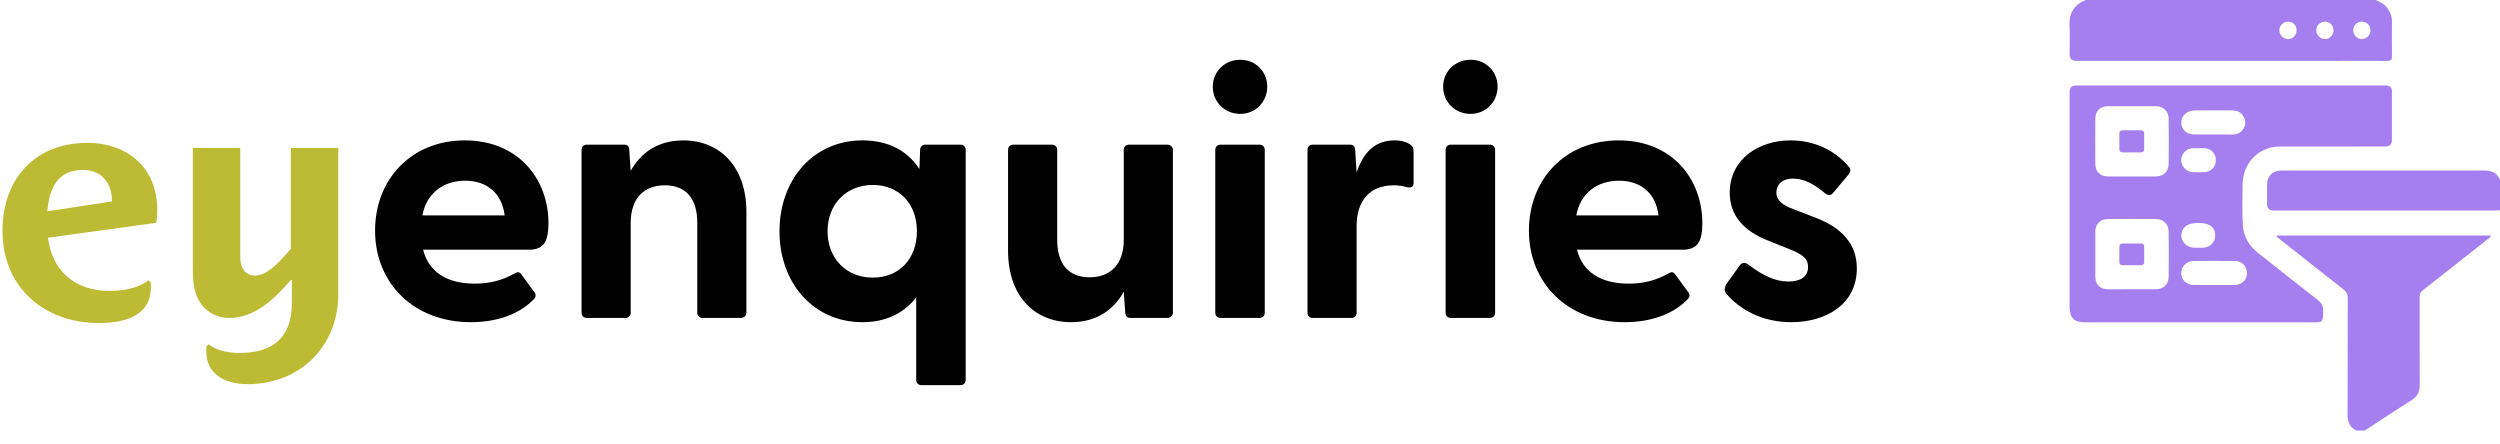
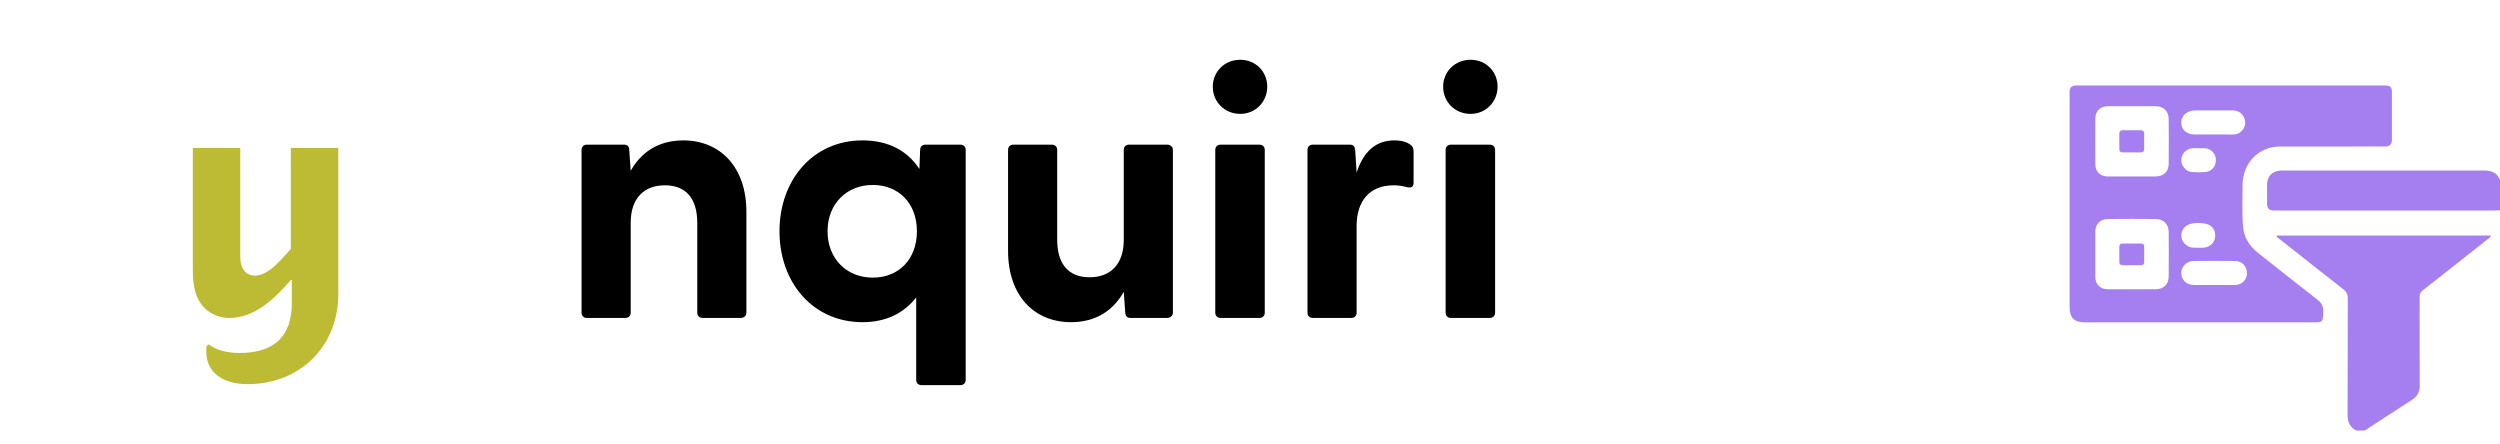
<svg xmlns="http://www.w3.org/2000/svg" width="180" height="32" viewBox="0 0 180 32" fill="none">
-   <path d="M11.253 16.039L3.455 17.116C3.732 19.385 5.277 20.944 7.884 20.944C8.807 20.944 9.915 20.783 10.676 20.187L10.837 20.302C10.86 20.439 10.86 20.577 10.86 20.714C10.86 22.823 8.807 23.258 7.123 23.258C3.155 23.258 0.179 20.669 0.179 16.612C0.179 12.899 2.509 10.287 6.269 10.287C9.245 10.287 11.322 12.143 11.322 15.099C11.322 15.42 11.299 15.718 11.253 16.039V16.039ZM5.969 12.235C4.147 12.235 3.547 13.564 3.409 15.214L8.069 14.504C8.069 13.289 7.4 12.235 5.969 12.235V12.235Z" fill="#BDBA33" />
  <path d="M17.828 27.659C16.028 27.659 14.852 26.811 14.852 25.321C14.852 25.183 14.852 25.046 14.875 24.908L15.036 24.794C15.544 25.229 16.421 25.413 17.251 25.413C19.674 25.413 21.012 24.29 21.012 21.814V20.164H20.942C19.766 21.494 18.382 22.892 16.49 22.892C15.867 22.892 15.244 22.662 14.783 22.227C13.998 21.494 13.883 20.416 13.883 19.408V10.653H17.297V18.537C17.297 19.179 17.597 19.843 18.358 19.843C19.351 19.843 20.297 18.629 20.942 17.918V10.653H24.357V21.173C24.357 24.954 21.588 27.659 17.828 27.659Z" fill="#BDBA33" />
-   <path d="M27.005 16.602C27.005 12.935 29.594 10.108 33.465 10.108C37.335 10.108 39.489 12.909 39.489 16.067C39.489 17.289 39.207 17.977 38.104 17.977H30.465C30.85 19.556 32.157 20.422 34.182 20.422C35.157 20.422 36.079 20.243 37.105 19.658C37.284 19.556 37.412 19.581 37.541 19.759L38.489 21.058C38.617 21.236 38.592 21.415 38.361 21.618C37.284 22.688 35.669 23.197 33.9 23.197C29.773 23.197 27.005 20.371 27.005 16.602V16.602ZM36.336 15.507C36.131 13.852 35.003 13.011 33.49 13.011C31.978 13.011 30.722 13.852 30.414 15.507H36.336Z" fill="black" />
  <path d="M41.872 22.51V10.796C41.872 10.567 42.026 10.414 42.257 10.414H44.922C45.153 10.414 45.307 10.516 45.307 10.821L45.41 12.298C46.127 11.025 47.332 10.108 49.203 10.108C51.818 10.108 53.741 11.993 53.741 15.252V22.51C53.741 22.739 53.561 22.892 53.331 22.892H50.588C50.357 22.892 50.203 22.739 50.203 22.51V16.042C50.203 14.285 49.383 13.342 47.87 13.342C46.358 13.342 45.41 14.285 45.41 16.042V22.51C45.41 22.739 45.256 22.892 45.025 22.892H42.257C42.026 22.892 41.872 22.739 41.872 22.51V22.51Z" fill="black" />
  <path d="M65.966 27.348V21.415C65.095 22.535 63.813 23.197 62.096 23.197C58.558 23.197 56.123 20.371 56.123 16.653C56.123 12.935 58.558 10.108 62.096 10.108C63.993 10.108 65.351 10.872 66.197 12.171L66.249 10.796C66.249 10.567 66.402 10.414 66.633 10.414H69.145C69.376 10.414 69.53 10.567 69.53 10.796V27.348C69.53 27.577 69.376 27.73 69.145 27.73H66.351C66.12 27.73 65.966 27.577 65.966 27.348ZM62.839 19.989C64.71 19.989 66.018 18.665 66.018 16.653C66.018 14.641 64.71 13.317 62.839 13.317C60.968 13.317 59.584 14.666 59.584 16.653C59.584 18.639 60.968 19.989 62.839 19.989V19.989Z" fill="black" />
  <path d="M72.58 18.053V10.796C72.58 10.567 72.734 10.414 72.965 10.414H75.733C75.964 10.414 76.118 10.567 76.118 10.796V17.264C76.118 19.021 76.938 19.963 78.45 19.963C79.963 19.963 80.911 19.021 80.911 17.264V10.796C80.911 10.567 81.065 10.414 81.296 10.414H84.038C84.269 10.414 84.449 10.567 84.449 10.796V22.509C84.449 22.739 84.269 22.891 84.038 22.891H81.398C81.168 22.891 81.039 22.79 81.014 22.484L80.911 21.007C80.193 22.28 78.989 23.197 77.117 23.197C74.477 23.197 72.58 21.313 72.58 18.053V18.053Z" fill="black" />
  <path d="M87.32 6.238C87.32 5.169 88.166 4.303 89.294 4.303C90.422 4.303 91.242 5.169 91.242 6.238C91.242 7.308 90.422 8.199 89.294 8.199C88.166 8.199 87.32 7.333 87.32 6.238V6.238ZM87.5 10.796C87.5 10.567 87.654 10.414 87.884 10.414H90.678C90.909 10.414 91.063 10.567 91.063 10.796V22.51C91.063 22.739 90.909 22.892 90.678 22.892H87.884C87.654 22.892 87.5 22.739 87.5 22.51V10.796Z" fill="black" />
  <path d="M94.139 22.51V10.796C94.139 10.567 94.293 10.414 94.523 10.414H97.189C97.42 10.414 97.548 10.516 97.574 10.821L97.676 12.426C98.112 11.101 98.907 10.108 100.393 10.108C100.983 10.108 101.342 10.261 101.547 10.414C101.726 10.541 101.778 10.694 101.778 10.923V13.164C101.778 13.47 101.598 13.546 101.265 13.47C100.983 13.393 100.701 13.342 100.342 13.342C98.599 13.342 97.676 14.488 97.676 16.271V22.51C97.676 22.739 97.522 22.892 97.292 22.892H94.523C94.293 22.892 94.139 22.739 94.139 22.51V22.51Z" fill="black" />
  <path d="M103.905 6.238C103.905 5.169 104.751 4.303 105.879 4.303C107.007 4.303 107.827 5.169 107.827 6.238C107.827 7.308 107.007 8.199 105.879 8.199C104.751 8.199 103.905 7.333 103.905 6.238V6.238ZM104.085 10.796C104.085 10.567 104.239 10.414 104.469 10.414H107.263C107.494 10.414 107.648 10.567 107.648 10.796V22.51C107.648 22.739 107.494 22.892 107.263 22.892H104.469C104.239 22.892 104.085 22.739 104.085 22.51V10.796Z" fill="black" />
-   <path d="M110.083 16.602C110.083 12.935 112.672 10.108 116.543 10.108C120.414 10.108 122.567 12.909 122.567 16.067C122.567 17.289 122.285 17.977 121.183 17.977H113.544C113.928 19.556 115.235 20.422 117.261 20.422C118.235 20.422 119.157 20.243 120.183 19.658C120.362 19.556 120.49 19.581 120.619 19.759L121.567 21.058C121.695 21.236 121.67 21.415 121.439 21.618C120.362 22.688 118.747 23.197 116.979 23.197C112.851 23.197 110.083 20.371 110.083 16.602V16.602ZM119.414 15.507C119.209 13.852 118.081 13.011 116.568 13.011C115.056 13.011 113.8 13.852 113.492 15.507H119.414Z" fill="black" />
-   <path d="M124.285 21.134C124.131 20.956 124.156 20.676 124.336 20.396L125.233 19.148C125.438 18.843 125.669 18.894 125.874 19.046C126.925 19.836 127.796 20.269 128.771 20.269C129.616 20.269 130.18 19.938 130.18 19.225C130.18 18.613 129.796 18.333 128.873 17.951L127.284 17.315C125.669 16.678 124.541 15.609 124.541 13.877C124.541 11.483 126.592 10.108 128.924 10.108C130.565 10.108 132.077 10.771 133.128 12.018C133.282 12.197 133.231 12.4 133.103 12.553L131.975 13.903C131.795 14.106 131.616 14.081 131.385 13.903C130.565 13.215 129.847 12.859 129.104 12.859C128.284 12.859 127.899 13.317 127.899 13.852C127.899 14.463 128.412 14.794 129.104 15.049L130.873 15.736C132.462 16.373 133.718 17.468 133.692 19.378C133.667 21.898 131.488 23.197 128.976 23.197C126.874 23.197 125.284 22.306 124.285 21.134V21.134Z" fill="black" />
  <g clip-path="url(#clip0_4788_1546)">
-     <path d="M171.049 0C171.36 0.145 171.67 0.29 171.884 0.579C172.093 0.862 172.221 1.171 172.22 1.531C172.216 2.368 172.21 3.206 172.224 4.042C172.229 4.31 172.14 4.387 171.877 4.386C169.831 4.377 167.785 4.381 165.74 4.381C160.318 4.381 154.897 4.381 149.475 4.381C149.167 4.381 149.013 4.228 149.012 3.921C149.012 3.245 149.042 2.567 149.005 1.894C148.953 0.969 149.319 0.337 150.182 0H171.049ZM170.672 2.173C170.669 1.826 170.408 1.565 170.061 1.56C169.708 1.555 169.428 1.838 169.434 2.193C169.44 2.526 169.725 2.814 170.051 2.817C170.392 2.819 170.676 2.526 170.672 2.173ZM168.012 2.222C168.029 1.856 167.781 1.578 167.422 1.561C167.082 1.545 166.796 1.803 166.774 2.143C166.753 2.488 167.021 2.788 167.372 2.81C167.698 2.831 167.995 2.558 168.012 2.222ZM165.353 2.193C165.358 1.831 165.091 1.558 164.733 1.56C164.4 1.561 164.119 1.84 164.114 2.173C164.109 2.516 164.401 2.813 164.743 2.813C165.072 2.813 165.348 2.532 165.352 2.193H165.353Z" fill="#A57FF0" />
    <path d="M169.657 31C169.189 30.766 169.022 30.391 169.025 29.867C169.041 27.073 169.027 24.28 169.04 21.486C169.041 21.177 168.935 20.993 168.698 20.809C167.179 19.627 165.67 18.43 164.161 17.236C164.071 17.165 163.95 17.115 163.907 16.956H179.352C179.301 17.12 179.172 17.173 179.075 17.249C177.534 18.468 175.993 19.688 174.445 20.899C174.276 21.032 174.212 21.172 174.213 21.384C174.219 23.503 174.209 25.62 174.222 27.738C174.225 28.212 174.056 28.538 173.657 28.792C172.519 29.518 171.393 30.263 170.262 31H169.657V31Z" fill="#A57FF0" />
    <path d="M180 15.137C179.87 15.143 179.739 15.156 179.609 15.156C174.308 15.157 169.006 15.157 163.704 15.156C163.386 15.156 163.227 14.997 163.227 14.678C163.227 14.214 163.224 13.75 163.228 13.286C163.233 12.688 163.607 12.307 164.206 12.28C164.267 12.278 164.327 12.279 164.388 12.279C169.216 12.279 174.044 12.281 178.871 12.276C179.397 12.276 179.797 12.442 180.001 12.955V15.135L180 15.137Z" fill="#A57FF0" />
    <path d="M160.627 6.155C164.346 6.155 168.064 6.155 171.783 6.155C172.073 6.155 172.218 6.297 172.218 6.581C172.218 7.741 172.218 8.901 172.218 10.061C172.218 10.385 172.06 10.547 171.744 10.547C169.204 10.547 166.665 10.543 164.125 10.551C162.878 10.554 161.83 11.399 161.548 12.616C161.498 12.83 161.465 13.055 161.465 13.274C161.465 14.262 161.423 15.251 161.49 16.239C161.546 17.071 161.945 17.707 162.583 18.212C164.006 19.338 165.423 20.471 166.859 21.58C167.163 21.814 167.287 22.055 167.272 22.439C167.241 23.21 167.263 23.21 166.505 23.21C161.053 23.21 155.602 23.21 150.149 23.21C149.333 23.21 149.012 22.892 149.011 22.082C149.011 16.927 149.011 11.772 149.011 6.617C149.011 6.308 149.164 6.154 149.47 6.154C153.189 6.154 156.907 6.154 160.626 6.154L160.627 6.155ZM153.487 20.828C154.041 20.828 154.595 20.828 155.148 20.828C155.169 20.828 155.189 20.828 155.209 20.828C155.786 20.816 156.141 20.483 156.145 19.911C156.155 18.843 156.156 17.774 156.145 16.706C156.14 16.142 155.775 15.773 155.214 15.768C154.066 15.758 152.918 15.758 151.77 15.768C151.216 15.773 150.864 16.133 150.861 16.684C150.855 17.763 150.855 18.841 150.861 19.92C150.864 20.485 151.197 20.819 151.765 20.827C152.339 20.835 152.913 20.827 153.487 20.828ZM153.479 12.704C153.761 12.704 154.043 12.704 154.325 12.704C154.617 12.704 154.909 12.707 155.201 12.704C155.778 12.696 156.14 12.36 156.145 11.791C156.156 10.713 156.156 9.634 156.145 8.556C156.14 8.013 155.764 7.65 155.222 7.647C154.074 7.641 152.926 7.641 151.778 7.647C151.213 7.65 150.866 7.99 150.862 8.548C150.855 9.638 150.854 10.726 150.862 11.815C150.866 12.36 151.213 12.697 151.756 12.704C152.33 12.71 152.905 12.705 153.478 12.706L153.479 12.704ZM161.568 9.684C162.757 9.684 159.516 9.682 160.704 9.686C161.003 9.687 161.262 9.615 161.454 9.374C161.676 9.095 161.714 8.784 161.571 8.465C161.41 8.104 161.108 7.95 160.721 7.95C158.345 7.95 160.396 7.949 158.02 7.951C157.466 7.951 157.05 8.329 157.048 8.816C157.046 9.323 157.433 9.681 158.004 9.683C159.192 9.687 160.379 9.684 161.568 9.684ZM159.404 20.52C159.917 20.52 160.431 20.529 160.943 20.516C161.432 20.503 161.781 20.136 161.781 19.666C161.781 19.174 161.432 18.797 160.933 18.791C159.927 18.78 158.92 18.78 157.914 18.791C157.432 18.797 157.039 19.212 157.048 19.665C157.058 20.145 157.419 20.506 157.925 20.517C158.418 20.527 158.91 20.52 159.404 20.52ZM158.32 10.67C158.169 10.67 158.018 10.663 157.868 10.672C157.415 10.698 157.057 11.072 157.048 11.521C157.04 11.938 157.397 12.356 157.821 12.388C158.141 12.412 158.465 12.412 158.784 12.387C159.243 12.35 159.558 11.962 159.544 11.495C159.531 11.051 159.189 10.697 158.742 10.672C158.601 10.664 158.46 10.669 158.32 10.67ZM158.26 17.836C158.391 17.836 158.523 17.846 158.652 17.835C159.142 17.791 159.473 17.461 159.493 17.007C159.514 16.524 159.254 16.186 158.754 16.098C158.397 16.035 158.032 16.029 157.678 16.129C157.316 16.232 157.066 16.563 157.052 16.933C157.039 17.297 157.303 17.66 157.664 17.783C157.859 17.849 158.059 17.84 158.26 17.836Z" fill="#A57FF0" />
    <path d="M153.494 17.534C153.705 17.534 153.917 17.539 154.128 17.533C154.305 17.528 154.384 17.601 154.381 17.782C154.375 18.134 154.375 18.486 154.381 18.839C154.383 19.017 154.31 19.094 154.13 19.092C153.698 19.087 153.266 19.087 152.833 19.092C152.67 19.092 152.592 19.02 152.592 18.858C152.593 18.495 152.593 18.133 152.592 17.771C152.592 17.609 152.665 17.531 152.831 17.534C153.052 17.538 153.273 17.535 153.494 17.535V17.534Z" fill="#A57FF0" />
    <path d="M153.48 10.971C153.27 10.971 153.059 10.968 152.848 10.972C152.672 10.975 152.589 10.897 152.591 10.719C152.594 10.357 152.594 9.996 152.591 9.633C152.589 9.455 152.672 9.377 152.847 9.378C153.269 9.38 153.691 9.381 154.112 9.378C154.298 9.377 154.388 9.451 154.383 9.648C154.375 10 154.375 10.352 154.383 10.703C154.387 10.898 154.303 10.977 154.114 10.973C153.903 10.967 153.692 10.971 153.481 10.971H153.48Z" fill="#A57FF0" />
  </g>
  <defs>
    <clipPath id="clip0_4788_1546">
      <rect width="31" height="31" fill="white" transform="translate(149)" />
    </clipPath>
  </defs>
</svg>